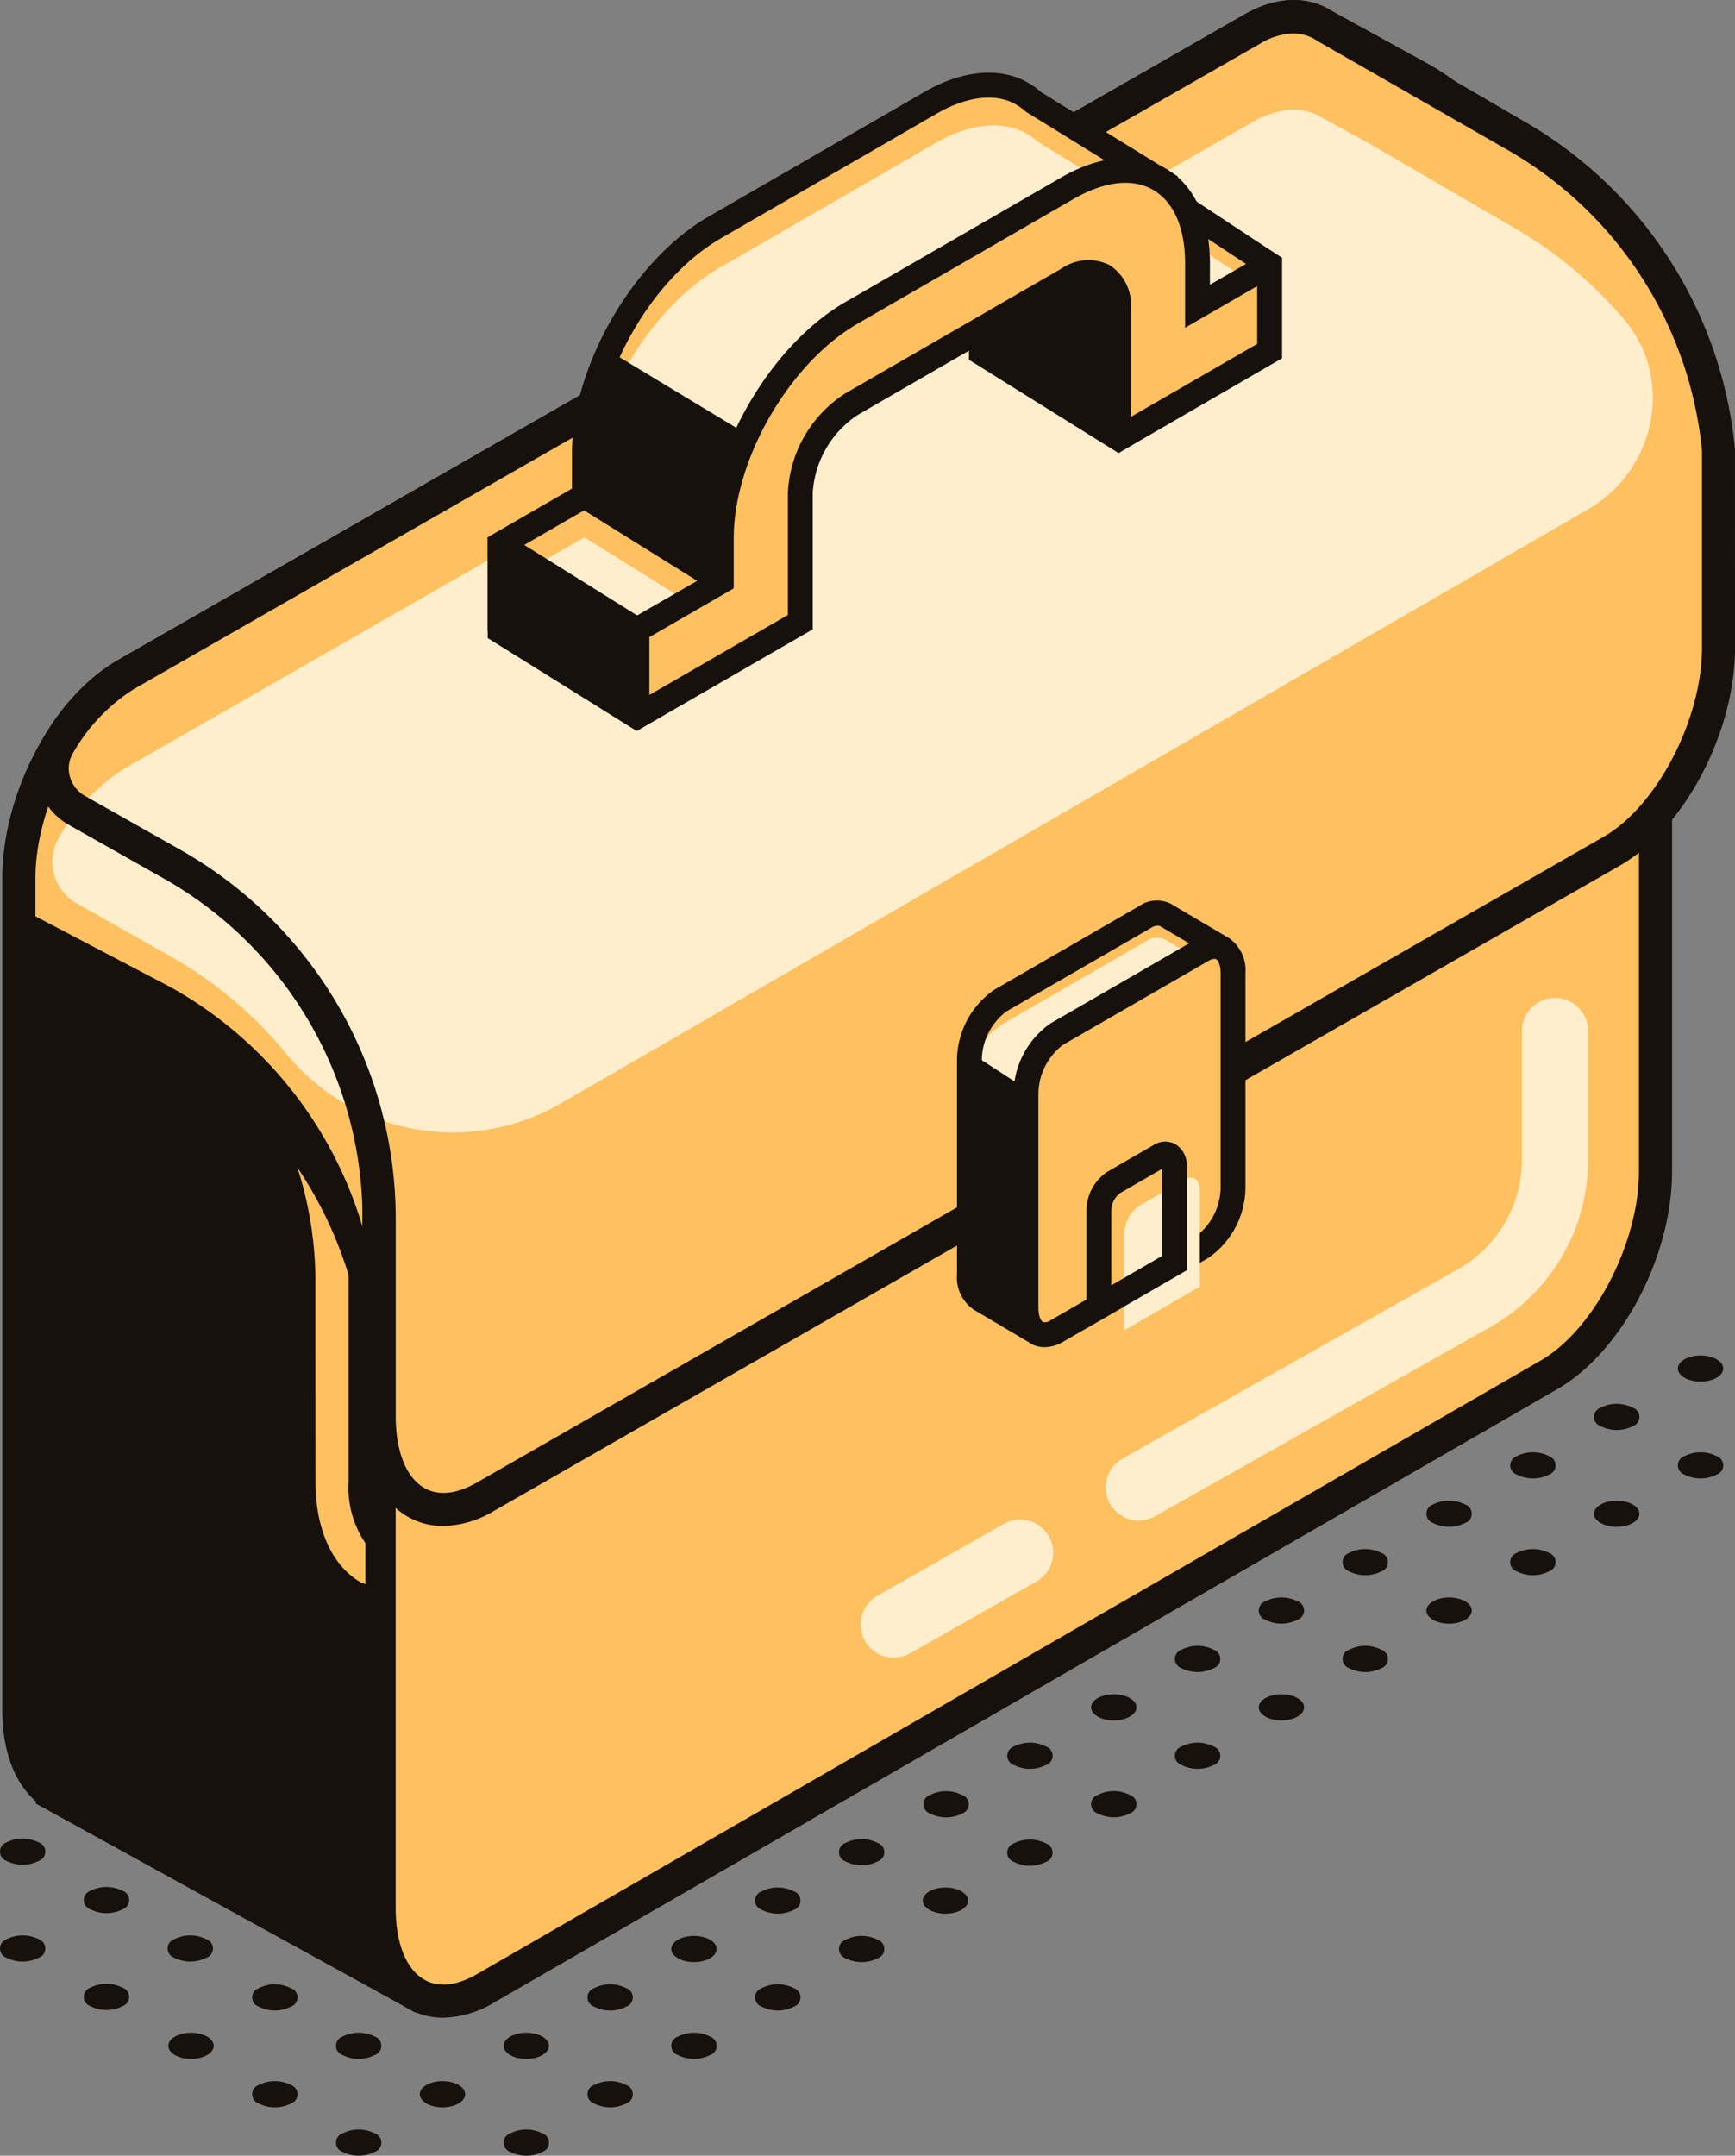
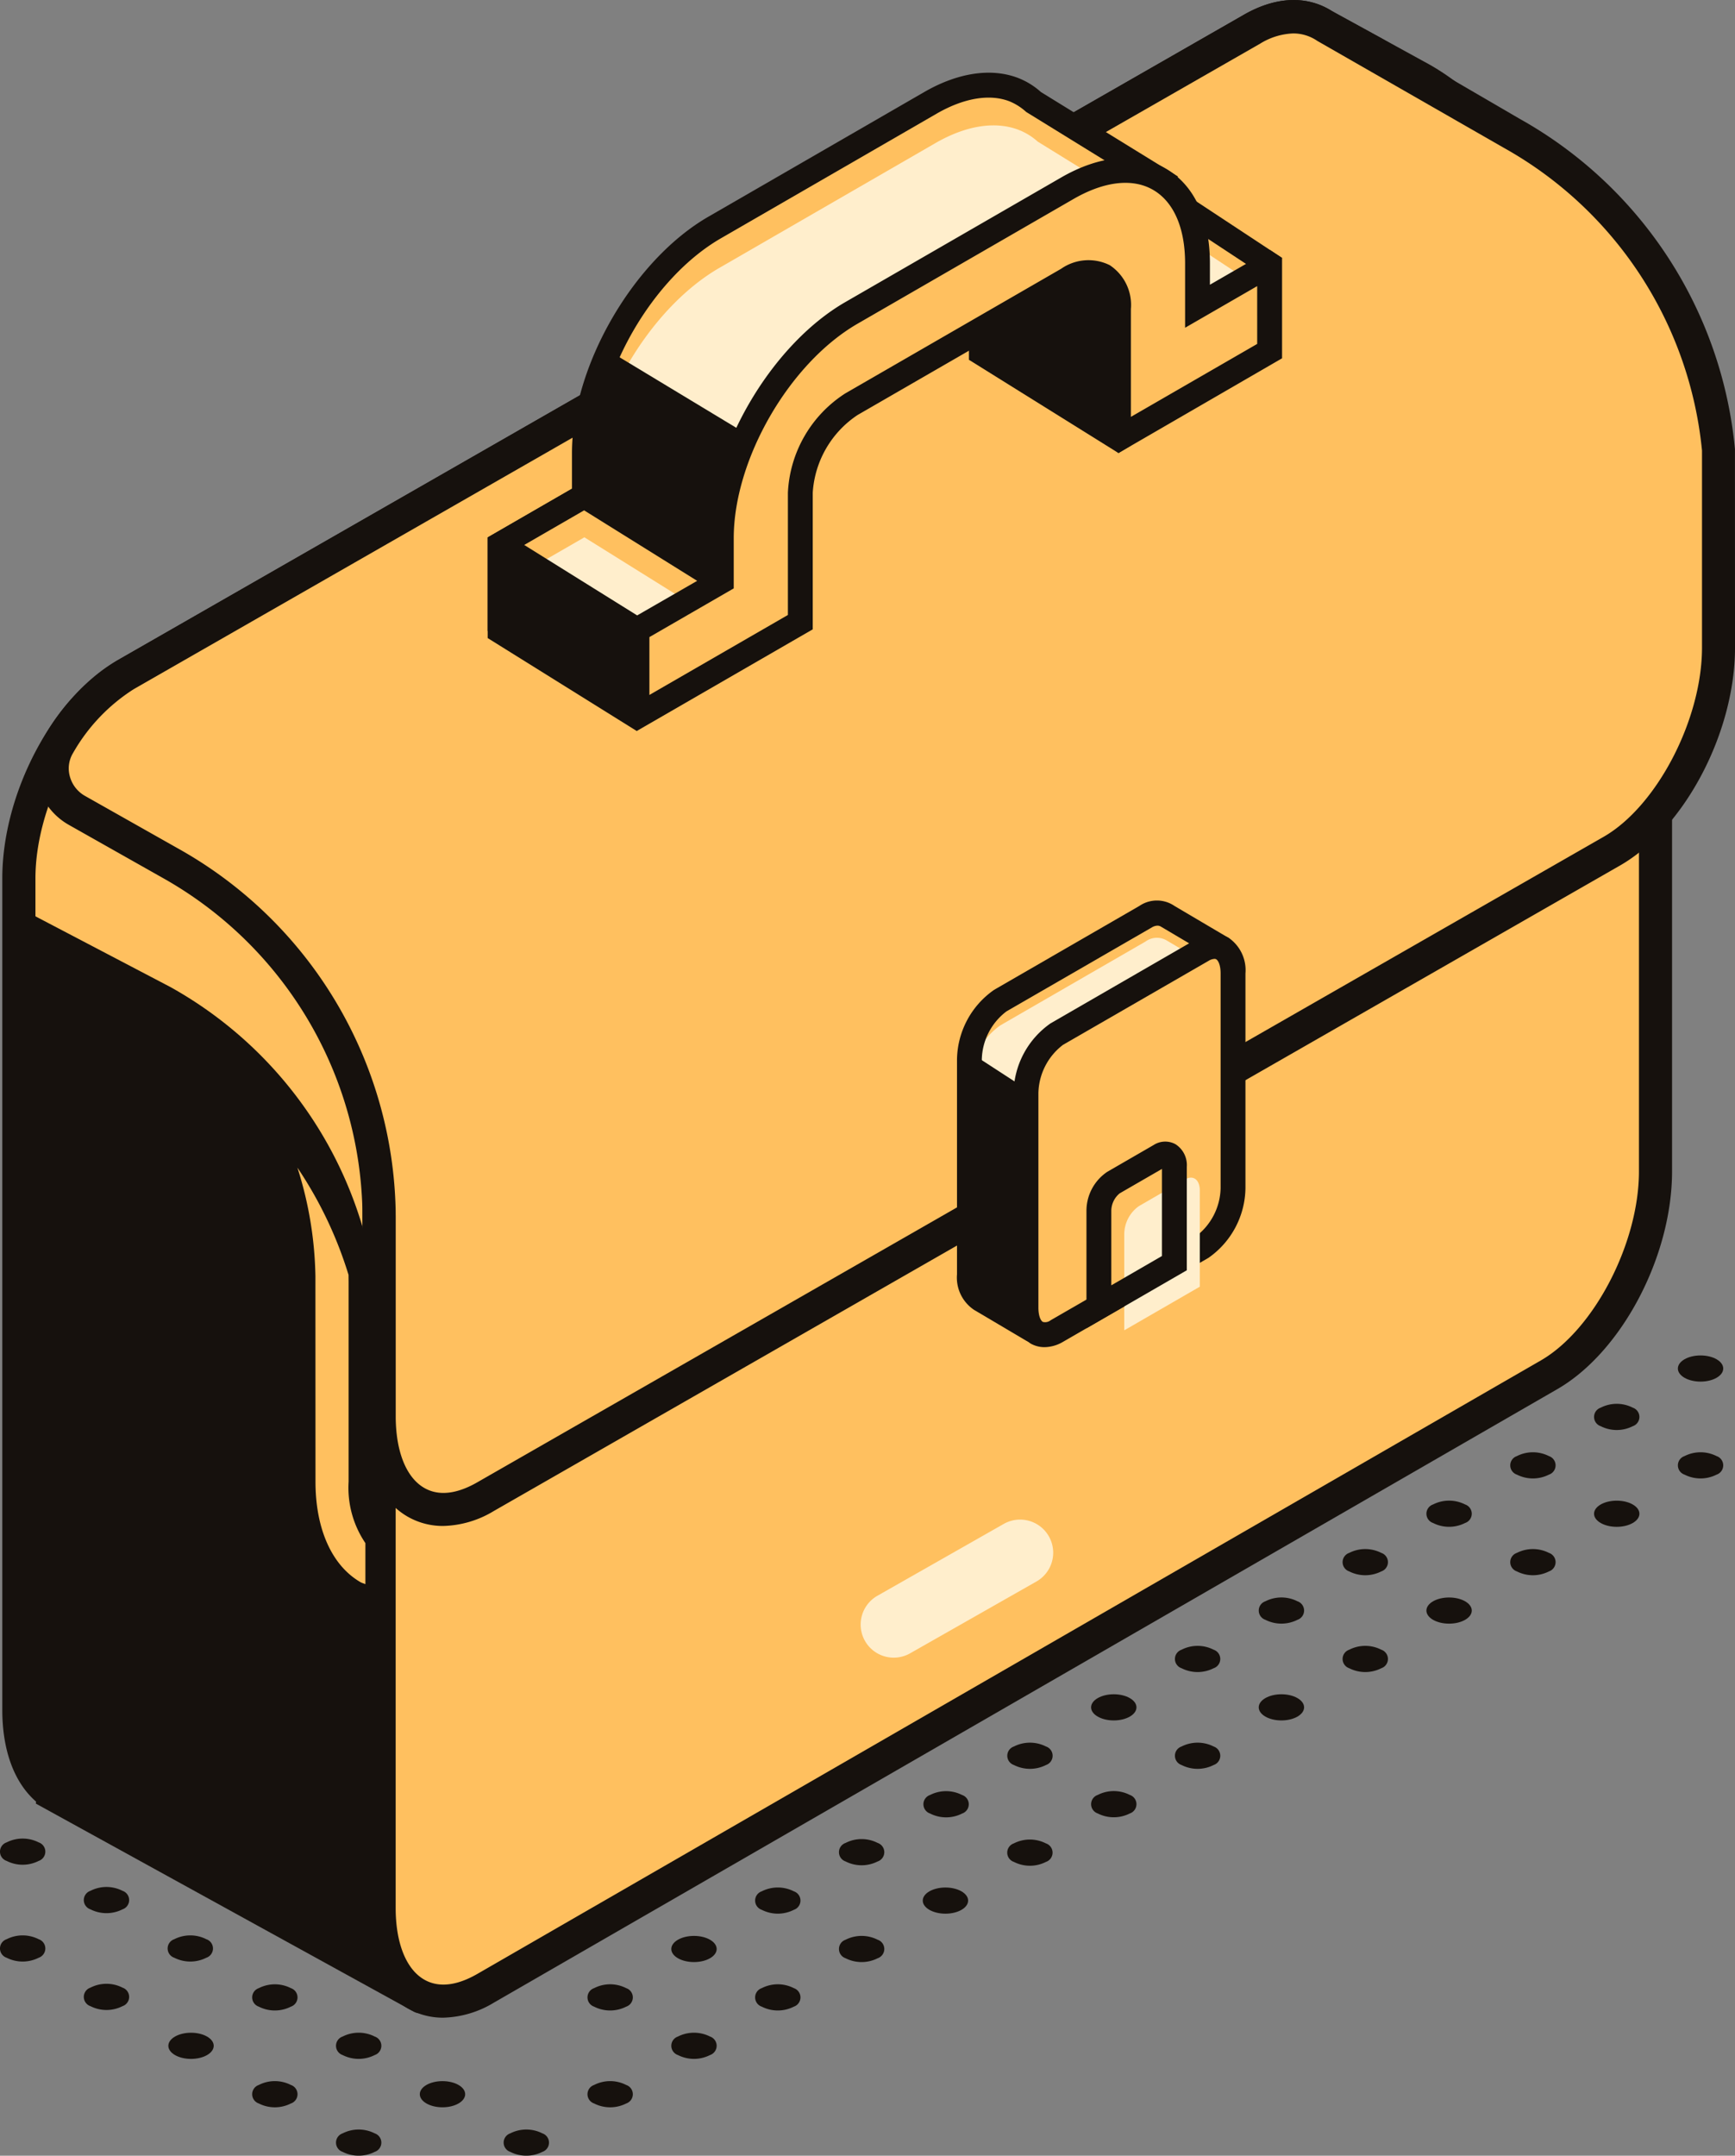
<svg xmlns="http://www.w3.org/2000/svg" width="161.001" height="200" viewBox="0 0 161.001 200">
  <rect x="0" y="0" width="161.001" height="200" fill="#808080" stroke="none" />
  <g id="XMLID_1_" transform="translate(-0.001)">
    <g id="XMLID_68_" transform="translate(0.001 125.754)">
      <path id="XMLID_109_" d="M18.8,64.644a.907.907,0,0,1,0,1.718,3.294,3.294,0,0,1-2.975,0,.907.907,0,0,1,0-1.718A3.294,3.294,0,0,1,18.8,64.644Z" transform="translate(31.528 7.529)" fill="#16110d" />
      <path id="XMLID_108_" d="M21.331,63.185a.907.907,0,0,1,0,1.718,3.294,3.294,0,0,1-2.975,0,.907.907,0,0,1,0-1.718A3.275,3.275,0,0,1,21.331,63.185Z" transform="translate(36.777 4.498)" fill="#16110d" />
      <path id="XMLID_107_" d="M23.862,61.721a.907.907,0,0,1,0,1.718,3.294,3.294,0,0,1-2.975,0,.907.907,0,0,1,0-1.718A3.294,3.294,0,0,1,23.862,61.721Z" transform="translate(42.024 1.469)" fill="#16110d" />
      <path id="XMLID_106_" d="M26.393,60.262a.907.907,0,0,1,0,1.718,3.294,3.294,0,0,1-2.975,0,.907.907,0,0,1,0-1.718A3.275,3.275,0,0,1,26.393,60.262Z" transform="translate(47.271 -1.562)" fill="#16110d" />
      <path id="XMLID_105_" d="M28.924,58.8a.907.907,0,0,1,0,1.718,3.294,3.294,0,0,1-2.975,0,.907.907,0,0,1,0-1.718A3.294,3.294,0,0,1,28.924,58.8Z" transform="translate(52.519 -4.591)" fill="#16110d" />
      <ellipse id="XMLID_104_" cx="2.105" cy="1.214" rx="2.105" ry="1.214" transform="translate(85.628 49.364)" fill="#16110d" />
      <path id="XMLID_103_" d="M13.737,64.644a.907.907,0,0,1,0,1.718,3.294,3.294,0,0,1-2.975,0,.907.907,0,0,1,0-1.718A3.294,3.294,0,0,1,13.737,64.644Z" transform="translate(21.034 7.529)" fill="#16110d" />
      <ellipse id="XMLID_102_" cx="2.105" cy="1.214" rx="2.105" ry="1.214" transform="translate(38.956 67.327)" fill="#16110d" />
-       <ellipse id="XMLID_101_" cx="2.105" cy="1.214" rx="2.105" ry="1.214" transform="translate(46.734 62.837)" fill="#16110d" />
      <path id="XMLID_100_" d="M21.331,60.262a.907.907,0,0,1,0,1.718,3.294,3.294,0,0,1-2.975,0,.907.907,0,0,1,0-1.718A3.275,3.275,0,0,1,21.331,60.262Z" transform="translate(36.777 -1.562)" fill="#16110d" />
      <ellipse id="XMLID_99_" cx="2.105" cy="1.214" rx="2.105" ry="1.214" transform="translate(62.294 53.854)" fill="#16110d" />
      <path id="XMLID_98_" d="M26.393,57.337a.907.907,0,0,1,0,1.718,3.294,3.294,0,0,1-2.975,0,.907.907,0,0,1,0-1.718A3.294,3.294,0,0,1,26.393,57.337Z" transform="translate(47.271 -7.62)" fill="#16110d" />
      <path id="XMLID_97_" d="M28.924,55.878a.907.907,0,0,1,0,1.718,3.294,3.294,0,0,1-2.975,0,.907.907,0,0,1,0-1.718A3.275,3.275,0,0,1,28.924,55.878Z" transform="translate(52.519 -10.65)" fill="#16110d" />
      <path id="XMLID_96_" d="M11.206,63.185a.907.907,0,0,1,0,1.718,3.294,3.294,0,0,1-2.975,0,.907.907,0,0,1,0-1.718A3.275,3.275,0,0,1,11.206,63.185Z" transform="translate(15.786 4.498)" fill="#16110d" />
      <path id="XMLID_95_" d="M13.737,61.721a.907.907,0,0,1,0,1.718,3.294,3.294,0,0,1-2.975,0,.907.907,0,0,1,0-1.718A3.294,3.294,0,0,1,13.737,61.721Z" transform="translate(21.034 1.469)" fill="#16110d" />
      <ellipse id="XMLID_94_" cx="2.105" cy="1.214" rx="2.105" ry="1.214" transform="translate(15.622 62.837)" fill="#16110d" />
      <path id="XMLID_93_" d="M11.206,60.26a.907.907,0,0,1,0,1.718,3.294,3.294,0,0,1-2.975,0,.907.907,0,0,1,0-1.718A3.294,3.294,0,0,1,11.206,60.26Z" transform="translate(15.786 -1.56)" fill="#16110d" />
      <path id="XMLID_92_" d="M6.122,60.247a.907.907,0,0,1,0,1.718,3.294,3.294,0,0,1-2.975,0,.907.907,0,0,1,0-1.718A3.275,3.275,0,0,1,6.122,60.247Z" transform="translate(5.246 -1.593)" fill="#16110d" />
      <path id="XMLID_91_" d="M8.653,58.783a.907.907,0,0,1,0,1.718,3.294,3.294,0,0,1-2.975,0,.907.907,0,0,1,0-1.718A3.294,3.294,0,0,1,8.653,58.783Z" transform="translate(10.494 -4.622)" fill="#16110d" />
      <path id="XMLID_90_" d="M3.591,58.783a.907.907,0,0,1,0,1.718,3.294,3.294,0,0,1-2.975,0,.907.907,0,0,1,0-1.718A3.294,3.294,0,0,1,3.591,58.783Z" transform="translate(-0.001 -4.622)" fill="#16110d" />
      <path id="XMLID_89_" d="M6.122,57.324a.907.907,0,0,1,0,1.718,3.294,3.294,0,0,1-2.975,0,.907.907,0,0,1,0-1.718A3.275,3.275,0,0,1,6.122,57.324Z" transform="translate(5.246 -7.653)" fill="#16110d" />
      <path id="XMLID_88_" d="M3.591,55.86a.907.907,0,0,1,0,1.718,3.294,3.294,0,0,1-2.975,0,.907.907,0,0,1,0-1.718A3.294,3.294,0,0,1,3.591,55.86Z" transform="translate(-0.001 -10.682)" fill="#16110d" />
      <path id="XMLID_87_" d="M31.028,55.892a3.284,3.284,0,0,1,2.975,0,.907.907,0,0,1,.006,1.718,3.284,3.284,0,0,1-2.975,0A.907.907,0,0,1,31.028,55.892Z" transform="translate(63.052 -10.622)" fill="#16110d" />
      <path id="XMLID_86_" d="M36.538,54.429a.907.907,0,0,1,0,1.718,3.294,3.294,0,0,1-2.975,0,.907.907,0,0,1,0-1.718A3.275,3.275,0,0,1,36.538,54.429Z" transform="translate(68.304 -13.654)" fill="#16110d" />
      <path id="XMLID_85_" d="M39.069,52.965a.907.907,0,0,1,0,1.718,3.294,3.294,0,0,1-2.975,0,.907.907,0,0,1,0-1.718A3.294,3.294,0,0,1,39.069,52.965Z" transform="translate(73.551 -16.684)" fill="#16110d" />
      <ellipse id="XMLID_84_" cx="2.105" cy="1.214" rx="2.105" ry="1.214" transform="translate(116.805 31.435)" fill="#16110d" />
      <path id="XMLID_83_" d="M44.132,50.045a.907.907,0,0,1,0,1.718,3.294,3.294,0,0,1-2.975,0,.907.907,0,0,1,0-1.718A3.275,3.275,0,0,1,44.132,50.045Z" transform="translate(84.047 -22.743)" fill="#16110d" />
      <ellipse id="XMLID_82_" cx="2.105" cy="1.214" rx="2.105" ry="1.214" transform="translate(132.365 22.456)" fill="#16110d" />
      <path id="XMLID_81_" d="M49.194,47.12a.907.907,0,0,1,0,1.718,3.294,3.294,0,0,1-2.975,0,.907.907,0,0,1,0-1.718A3.294,3.294,0,0,1,49.194,47.12Z" transform="translate(94.542 -28.801)" fill="#16110d" />
      <ellipse id="XMLID_80_" cx="2.105" cy="1.214" rx="2.105" ry="1.214" transform="translate(147.921 13.473)" fill="#16110d" />
      <path id="XMLID_79_" d="M54.256,44.2a.907.907,0,0,1,0,1.718,3.294,3.294,0,0,1-2.975,0,.907.907,0,0,1,0-1.718A3.294,3.294,0,0,1,54.256,44.2Z" transform="translate(105.036 -34.861)" fill="#16110d" />
      <path id="XMLID_78_" d="M28.5,54.431a3.285,3.285,0,0,1,2.975,0,.907.907,0,0,1,.006,1.718,3.284,3.284,0,0,1-2.975,0A.907.907,0,0,1,28.5,54.431Z" transform="translate(57.803 -13.65)" fill="#16110d" />
      <path id="XMLID_77_" d="M34.007,52.965a.907.907,0,0,1,0,1.718,3.294,3.294,0,0,1-2.975,0,.907.907,0,0,1,0-1.718A3.294,3.294,0,0,1,34.007,52.965Z" transform="translate(63.056 -16.684)" fill="#16110d" />
      <ellipse id="XMLID_76_" cx="2.105" cy="1.214" rx="2.105" ry="1.214" transform="translate(101.249 31.435)" fill="#16110d" />
      <path id="XMLID_75_" d="M39.069,50.045a.907.907,0,0,1,0,1.718,3.294,3.294,0,0,1-2.975,0,.907.907,0,0,1,0-1.718A3.275,3.275,0,0,1,39.069,50.045Z" transform="translate(73.551 -22.743)" fill="#16110d" />
      <path id="XMLID_74_" d="M41.6,48.581a.907.907,0,0,1,0,1.718,3.294,3.294,0,0,1-2.975,0,.907.907,0,0,1,0-1.718A3.294,3.294,0,0,1,41.6,48.581Z" transform="translate(78.798 -25.772)" fill="#16110d" />
      <path id="XMLID_73_" d="M44.132,47.12a.907.907,0,0,1,0,1.718,3.294,3.294,0,0,1-2.975,0,.907.907,0,0,1,0-1.718A3.294,3.294,0,0,1,44.132,47.12Z" transform="translate(84.047 -28.801)" fill="#16110d" />
      <path id="XMLID_72_" d="M46.663,45.658a.907.907,0,0,1,0,1.718,3.294,3.294,0,0,1-2.975,0,.907.907,0,0,1,0-1.718A3.294,3.294,0,0,1,46.663,45.658Z" transform="translate(89.294 -31.832)" fill="#16110d" />
      <path id="XMLID_71_" d="M49.194,44.2a.907.907,0,0,1,0,1.718,3.294,3.294,0,0,1-2.975,0,.907.907,0,0,1,0-1.718A3.294,3.294,0,0,1,49.194,44.2Z" transform="translate(94.542 -34.861)" fill="#16110d" />
      <path id="XMLID_70_" d="M51.725,42.738a.907.907,0,0,1,0,1.718,3.294,3.294,0,0,1-2.975,0,.907.907,0,0,1,0-1.718A3.275,3.275,0,0,1,51.725,42.738Z" transform="translate(99.789 -37.892)" fill="#16110d" />
      <ellipse id="XMLID_69_" cx="2.105" cy="1.214" rx="2.105" ry="1.214" transform="translate(155.699)" fill="#16110d" />
    </g>
    <g id="XMLID_2_" transform="translate(0.214 0)">
      <g id="XMLID_61_">
        <path id="XMLID_67_" d="M134.21,37.979a19.4,19.4,0,0,0-3.4-31.638l-9.02-4.954-.015.012C120,.173,117.621.148,114.982,1.672L10.448,61.575C4.993,64.725.571,73.173.571,80.447V157.6c0,3.829,1.245,6.527,3.2,7.8l0,.031,33.817,18.614,16.451-29.3L70.63,130.576l44.355-25.415c5.455-3.15,9.877-11.6,9.877-18.872V51.6l9.349-13.62Z" transform="translate(0.969 1.041)" fill="#ffc05f" />
        <g id="XMLID_65_" transform="translate(1.549 84.22)">
          <path id="XMLID_66_" d="M43.875,93.533C38.42,96.683,34,93.34,34,86.065V67.553c0-.194,0-.387,0-.581a37.737,37.737,0,0,0-19.352-32.2L.574,27.4v74.417c0,3.829,1.245,6.527,3.2,7.8l0,.031L37.59,128.269l16.451-29.3L66.788,80.4Z" transform="translate(-0.574 -27.405)" fill="#16110d" />
        </g>
        <path id="XMLID_62_" d="M39.754,186.212a1.1,1.1,0,0,1-1.494.427L3.186,167.334l.015-.187C1.176,165.385.07,162.4.07,158.637V81.485c0-7.877,4.674-16.752,10.645-20.2l104.54-59.9c2.966-1.715,5.861-1.835,8.2-.363l.12.061,8.35,4.588a21.756,21.756,0,0,1,11.279,15.5,20.7,20.7,0,0,1-6.792,18.875l-8.974,13.067V87.333c0,7.886-4.674,16.758-10.645,20.2L72.735,132.779l-16.4,23.878ZM5.946,165.342,38.03,183l15.7-27.975L70.9,130.284l44.355-25.418c4.932-2.849,9.106-10.879,9.106-17.539V52.161l9.88-14.3a17.87,17.87,0,0,0-3.128-29.134L122.99,4.269l-.092.074-.956-.639c-1.715-1.186-3.749-.467-5.154.341L12.252,63.947C7.32,66.8,3.146,74.832,3.146,81.485v77.152c0,3.1.913,5.476,2.5,6.515Z" transform="translate(-0.07 0)" fill="#16110d" />
      </g>
      <g id="XMLID_56_" transform="translate(33.43 21.339)">
        <path id="XMLID_60_" d="M120.019,112.114,21.324,169.029c-5.455,3.15-9.877-.194-9.877-7.468V84.416c0-7.274,4.422-15.722,9.877-18.869L120.019,8.632c5.455-3.15,9.877.194,9.877,7.465V93.245C129.9,100.516,125.473,108.967,120.019,112.114Z" transform="translate(-9.913 -5.902)" fill="#ffc05f" />
        <path id="XMLID_57_" d="M18.431,172.8a6.538,6.538,0,0,1-3.3-.87c-2.655-1.537-4.179-4.932-4.179-9.318V85.458c0-7.883,4.674-16.758,10.645-20.2L120.285,8.337c2.873-1.656,5.71-1.844,8-.519,2.655,1.537,4.18,4.929,4.18,9.318V94.284c0,7.883-4.674,16.758-10.645,20.2v0L23.13,171.408A9.516,9.516,0,0,1,18.431,172.8ZM124.968,10.018a6.572,6.572,0,0,0-3.147.98L23.13,67.919c-5.025,2.895-9.109,10.765-9.109,17.539v77.149c0,3.261.965,5.685,2.643,6.656s3.6.246,4.929-.519l98.691-56.918v0c4.939-2.852,9.109-10.882,9.109-17.542V17.135c0-3.258-.962-5.685-2.643-6.656A3.541,3.541,0,0,0,124.968,10.018Z" transform="translate(-10.948 -6.944)" fill="#16110d" />
      </g>
      <g id="XMLID_50_" transform="translate(3.087 0.002)">
        <path id="XMLID_55_" d="M137,11.313,124.14,3.824h0l-3.294-1.81L119.694,1.4C117.92.173,115.539.148,112.9,1.672L8.365,61.575a18.454,18.454,0,0,0-6.171,6.454,4.422,4.422,0,0,0,1.663,6.106l8.7,4.914a37.734,37.734,0,0,1,19.352,32.2c0,.191,0,.384,0,.581v18.513c0,7.274,4.422,10.615,9.877,7.468l104.537-59.9c5.455-3.15,9.877-11.6,9.877-18.872V40.757A37.85,37.85,0,0,0,137,11.313Z" transform="translate(-0.035 1.04)" fill="#ffc05f" />
-         <path id="XMLID_54_" d="M48.7,95.538l95.409-55.172c6.22-3.6,8.018-12.022,3.393-17.52a38.442,38.442,0,0,0-10.516-8.722L124.131,6.635l-3.294-1.81-1.152-.612c-1.77-1.226-4.155-1.251-6.795.274L8.356,64.382a18.4,18.4,0,0,0-6.131,6.386,4.446,4.446,0,0,0,1.623,6.174l8.7,4.914a38.139,38.139,0,0,1,10.685,8.958A20,20,0,0,0,48.7,95.538Z" transform="translate(-0.026 6.874)" fill="#fec" />
        <path id="XMLID_51_" d="M38.9,141.573a6.558,6.558,0,0,1-3.307-.87c-2.655-1.537-4.18-4.929-4.18-9.318l-.006-19.069A36.282,36.282,0,0,0,12.84,81.429l-8.7-4.914a6.078,6.078,0,0,1-2.87-3.731,5.8,5.8,0,0,1,.648-4.514,19.8,19.8,0,0,1,6.718-6.985l104.537-59.9c3.067-1.767,6.069-1.844,8.433-.2l4.312,2.339,12.88,7.5a39.317,39.317,0,0,1,19.972,30.642l.006,18.417c0,7.88-4.674,16.755-10.645,20.2L43.6,140.184A9.463,9.463,0,0,1,38.9,141.573ZM117.77,3.1a6.255,6.255,0,0,0-3.064.95L10.17,63.945a16.962,16.962,0,0,0-5.621,5.922,2.756,2.756,0,0,0-.3,2.142,2.967,2.967,0,0,0,1.408,1.829l8.7,4.914a39.376,39.376,0,0,1,20.132,33.519l.006.6v18.513c0,3.261.965,5.685,2.643,6.656s3.6.246,4.929-.519l104.54-59.9c4.932-2.849,9.106-10.882,9.106-17.539V41.8A36.207,36.207,0,0,0,137.282,13.69l-.018-.012L120.017,3.794A3.937,3.937,0,0,0,117.77,3.1Z" transform="translate(-1.074 0)" fill="#16110d" />
      </g>
      <g id="XMLID_32_" transform="translate(88.593 83.548)">
        <g id="XMLID_44_">
          <path id="XMLID_49_" d="M52.721,31.235a.384.384,0,0,0-.157-.476l-4.914-2.9s-.006,0-.009-.006l-.006,0h0a1.773,1.773,0,0,0-2.01.058L32.134,35.691a6.853,6.853,0,0,0-2.861,5.467V61.081a2.485,2.485,0,0,0,1.014,2.3h0l4.819,2.849a.35.35,0,0,0,.526-.255l.71-5.169,9.284-5.36a6.853,6.853,0,0,0,2.861-5.467V36.776l2.526-1.46Z" transform="translate(-28.121 -26.408)" fill="#ffc05f" />
          <path id="XMLID_48_" d="M52.721,31.985a.384.384,0,0,0-.157-.476L47.65,28.6s-.006,0-.009-.006l-.006,0h0a1.773,1.773,0,0,0-2.01.058L32.134,36.441a6.853,6.853,0,0,0-2.861,5.467l.135,17.179a2.485,2.485,0,0,0,1.014,2.3l1.466,1.441,3.215,1.85a.35.35,0,0,0,.526-.255l.71-2.864,9.284-5.36a6.853,6.853,0,0,0,2.861-5.467V37.529l2.526-1.46Z" transform="translate(-28.121 -24.853)" fill="#fec" />
          <path id="XMLID_45_" d="M36.062,68.218a1.508,1.508,0,0,1-.756-.2l-4.822-2.852a3.6,3.6,0,0,1-1.586-3.3V41.94a8.007,8.007,0,0,1,3.442-6.466l13.488-7.79a2.887,2.887,0,0,1,3.267.015l4.828,2.849a1.538,1.538,0,0,1,.639,1.908l0,0L52.7,36.909,50.416,38.23V50.772a8.013,8.013,0,0,1-3.436,6.463l-8.792,5.08-.636,4.607a1.486,1.486,0,0,1-.827,1.146A1.574,1.574,0,0,1,36.062,68.218ZM47.5,29.518a1.089,1.089,0,0,0-.516.16L33.489,37.471A5.754,5.754,0,0,0,31.2,41.937V61.86c0,.784.227,1.189.424,1.3l3.8,2.253.624-4.536,9.773-5.642a5.766,5.766,0,0,0,2.283-4.465V36.891l2.766-1.6,1.3-3.11-4.333-2.563A.612.612,0,0,0,47.5,29.518Z" transform="translate(-28.898 -27.186)" fill="#16110d" />
        </g>
        <g id="XMLID_39_" transform="translate(5.249 3.114)">
          <path id="XMLID_43_" d="M47.333,56.469,33.842,64.256c-1.58.913-2.861-.055-2.861-2.163V42.169A6.853,6.853,0,0,1,33.842,36.7l13.491-7.787c1.58-.913,2.861.055,2.861,2.164V51A6.845,6.845,0,0,1,47.333,56.469Z" transform="translate(-29.829 -27.429)" fill="#ffc05f" />
          <path id="XMLID_40_" d="M33.479,66.523a2.609,2.609,0,0,1-1.306-.344,3.637,3.637,0,0,1-1.567-3.31V42.946a8.019,8.019,0,0,1,3.436-6.466l13.491-7.79a3.007,3.007,0,0,1,3.024-.151,3.646,3.646,0,0,1,1.567,3.313V51.775a8.013,8.013,0,0,1-3.439,6.466L35.194,66.029A3.473,3.473,0,0,1,33.479,66.523ZM49.245,30.5a1.181,1.181,0,0,0-.559.191L35.194,38.475a5.772,5.772,0,0,0-2.283,4.468V62.866c0,.744.206,1.2.415,1.315a.823.823,0,0,0,.716-.151l13.491-7.79a5.768,5.768,0,0,0,2.286-4.465V31.852c0-.744-.206-1.2-.415-1.318A.308.308,0,0,0,49.245,30.5Z" transform="translate(-30.606 -28.199)" fill="#16110d" />
        </g>
        <g id="XMLID_33_" transform="translate(12.013 22.365)">
          <path id="XMLID_38_" d="M38.84,35l-4.309,2.486a3.229,3.229,0,0,0-1.349,2.578v8.94l7.01-4.047v-8.94C40.192,35.03,39.586,34.572,38.84,35Z" transform="translate(-32.03 -33.683)" fill="#ffc05f" />
          <path id="XMLID_37_" d="M39.6,35.714,35.3,38.2a3.229,3.229,0,0,0-1.349,2.578v8.94l7.01-4.047v-8.94C40.957,35.742,40.351,35.284,39.6,35.714Z" transform="translate(-30.444 -32.207)" fill="#fec" />
          <path id="XMLID_34_" d="M32.807,51.785V40.847a4.357,4.357,0,0,1,1.93-3.577l4.306-2.489a1.98,1.98,0,0,1,2.034-.068,2.3,2.3,0,0,1,1.042,2.09v9.6ZM39.814,37l-3.927,2.268a2.123,2.123,0,0,0-.774,1.58V47.8l4.7-2.72Z" transform="translate(-32.807 -34.464)" fill="#16110d" />
        </g>
      </g>
      <g id="XMLID_9_" transform="translate(45.04 6.746)">
        <g id="XMLID_26_" transform="translate(0)">
          <path id="XMLID_31_" d="M75.931,11.124,64.524,4.078a5.8,5.8,0,0,0-1.755-1.085l-.015-.009h0c-2.093-.8-4.782-.464-7.714,1.226L35,15.786C28.34,19.631,22.925,29.01,22.925,36.7v3.986L15.1,45.2v8.027l14.508-8.377L35.63,48.6l10.3-20.7,13.851-7.259v6.792L73.8,19.336v-6.7Z" transform="translate(-13.949 -1.42)" fill="#ffc05f" />
          <path id="XMLID_30_" d="M76.082,12.34l-11.4-7.047a5.8,5.8,0,0,0-1.755-1.085L62.907,4.2h0c-2.093-.8-4.782-.464-7.714,1.226L35.148,17c-6.656,3.845-12.071,13.224-12.071,20.91v3.986l-7.824,4.518v3.562L29.76,46.062l6.02,3.752,10.3-20.7,13.851-7.259,7.237,2.612,6.786-3.918V13.852Z" transform="translate(-13.636 1.101)" fill="#fec" />
          <path id="XMLID_27_" d="M14.726,54V45.305l7.824-4.518V37.472c0-8.052,5.676-17.88,12.649-21.912L55.243,3.986c3.11-1.795,6.2-2.262,8.7-1.306a6.908,6.908,0,0,1,2.124,1.309l12.726,7.84L75.734,14v6.767L59.4,28.842V23.317l-11.835,6.2-10.7,21.506-6.512-4.054Zm2.3-7.36V52l13.381-7.726,5.529,3.448,9.908-19.9L61.715,19.5v6.7l11.721-6.767v-6.62l1.2-.848L64.7,5.836a5.29,5.29,0,0,0-1.561-.99c-1.844-.707-4.235-.3-6.736,1.14L36.361,17.564c-6.337,3.66-11.5,12.594-11.5,19.914v4.65Z" transform="translate(-14.726 -2.195)" fill="#16110d" />
        </g>
        <g id="XMLID_20_" transform="translate(57.198 6.293)">
          <path id="XMLID_25_" d="M47.276,13.883,34.025,5.146,39.67,22.555Z" transform="translate(-31.914 -2.371)" fill="#ffc05f" />
          <path id="XMLID_24_" d="M47.276,14.785,34.025,6.048,39.67,23.457Z" transform="translate(-31.914 -0.501)" fill="#fec" />
          <path id="XMLID_21_" d="M40.624,26.708,33.338,4.243,49.853,15.131l-.384,1.49ZM37.557,9.79l4.01,12.351,5.4-6.152Z" transform="translate(-33.338 -4.243)" fill="#16110d" />
        </g>
        <path id="XMLID_19_" d="M22.925,14.971l12.7,7.92-7.824,4.518L15.1,19.485Z" transform="translate(-13.949 24.291)" fill="#ffc05f" />
        <path id="XMLID_18_" d="M22.925,16.221l12.7,7.92-7.824,4.518L15.1,20.735Z" transform="translate(-13.949 26.883)" fill="#fec" />
        <path id="XMLID_17_" d="M29.265,12.237v8.211l13.857,8.639,1.152-.695V6.244Z" transform="translate(15.416 6.199)" fill="#16110d" />
        <g id="XMLID_10_" transform="translate(0 7.913)">
          <g id="XMLID_11_">
            <path id="XMLID_16_" d="M77.938,21.91,63.916,30V18c0-3.018-2.127-4.244-4.739-2.735L39.131,26.833a10.492,10.492,0,0,0-4.739,8.208v12.01L19.235,55.8V47.777l7.824-4.518V39.274c0-7.686,5.415-17.065,12.071-20.91L59.177,6.79c6.656-3.845,12.074-.716,12.074,6.97v3.983l6.69-3.863v8.03Z" transform="translate(-5.378 -3.991)" fill="#ffc05f" />
            <path id="XMLID_12_" d="M87.326,13.307l-5.578,3.221V14.539c0-4.149-1.463-7.274-4.118-8.8s-6.094-1.232-9.684.839L47.9,18.147c-6.973,4.032-12.649,13.86-12.649,21.912v1.905L23.727,34.776l-9,5.2v9.333l13.832,8.623L44.892,48.5V35.824a9.355,9.355,0,0,1,4.161-7.21L69.1,17.041a2.289,2.289,0,0,1,2.2-.332,2.3,2.3,0,0,1,.814,2.065v12.48l1.152.888,15.178-8.789V14.042ZM22.858,43.627l-4.739-2.956,5.559-3.211L34.167,44,28.6,47.207ZM86.134,22.02,74.416,28.787V18.774a4.418,4.418,0,0,0-1.967-4.063,4.433,4.433,0,0,0-4.5.332L47.9,26.617a11.589,11.589,0,0,0-5.313,9.207V47.167L29.735,54.586V49.22L37.56,44.7h0v-4.65c0-7.32,5.16-16.251,11.5-19.911L69.1,8.568c2.849-1.641,5.473-1.945,7.379-.839s2.966,3.519,2.966,6.81v5.98l6.69-3.863V22.02Z" transform="translate(-14.726 -4.77)" fill="#16110d" />
          </g>
        </g>
      </g>
      <path id="XMLID_8_" d="M10.659,64.393c0,4.388,1.524,7.781,4.179,9.318.144.083.3.114.452.184V70.087a9.156,9.156,0,0,1-1.558-5.7V45.877l-.006-.6c0-.025,0-.049,0-.074A37.478,37.478,0,0,0,8.981,35.25a34.848,34.848,0,0,1,1.672,10.074Z" transform="translate(18.404 73.079)" fill="#ffc05f" />
      <path id="XMLID_7_" d="M29.273,31.763l5.252,3.411.439,21.847-5.691-2.88Z" transform="translate(60.472 65.85)" fill="#16110d" />
      <g id="XMLID_5_" transform="translate(102.386 92.585)">
-         <path id="XMLID_6_" d="M33.788,77.06h0a3.071,3.071,0,0,1,1.152-4.189L66.115,55.281a11.689,11.689,0,0,0,5.9-10.138V33.2a3.074,3.074,0,0,1,3.073-3.073h0A3.074,3.074,0,0,1,78.159,33.2V45.142a17.841,17.841,0,0,1-9.007,15.479L37.977,78.213A3.075,3.075,0,0,1,33.788,77.06Z" transform="translate(-33.386 -30.127)" fill="#fec" />
-       </g>
+         </g>
      <path id="XMLID_4_" d="M30.577,58.285,42.3,51.622a3.073,3.073,0,0,0,1.555-2.671h0a3.072,3.072,0,0,0-4.591-2.671L27.544,52.944a3.073,3.073,0,0,0-1.555,2.671h0A3.069,3.069,0,0,0,30.577,58.285Z" transform="translate(53.664 95.106)" fill="#fec" />
      <path id="XMLID_3_" d="M20.087,10.624l12.747,7.7L29.761,29.2l.191,2.24-12.3-7.462.329-7.412Z" transform="translate(36.37 22.026)" fill="#16110d" />
    </g>
  </g>
</svg>